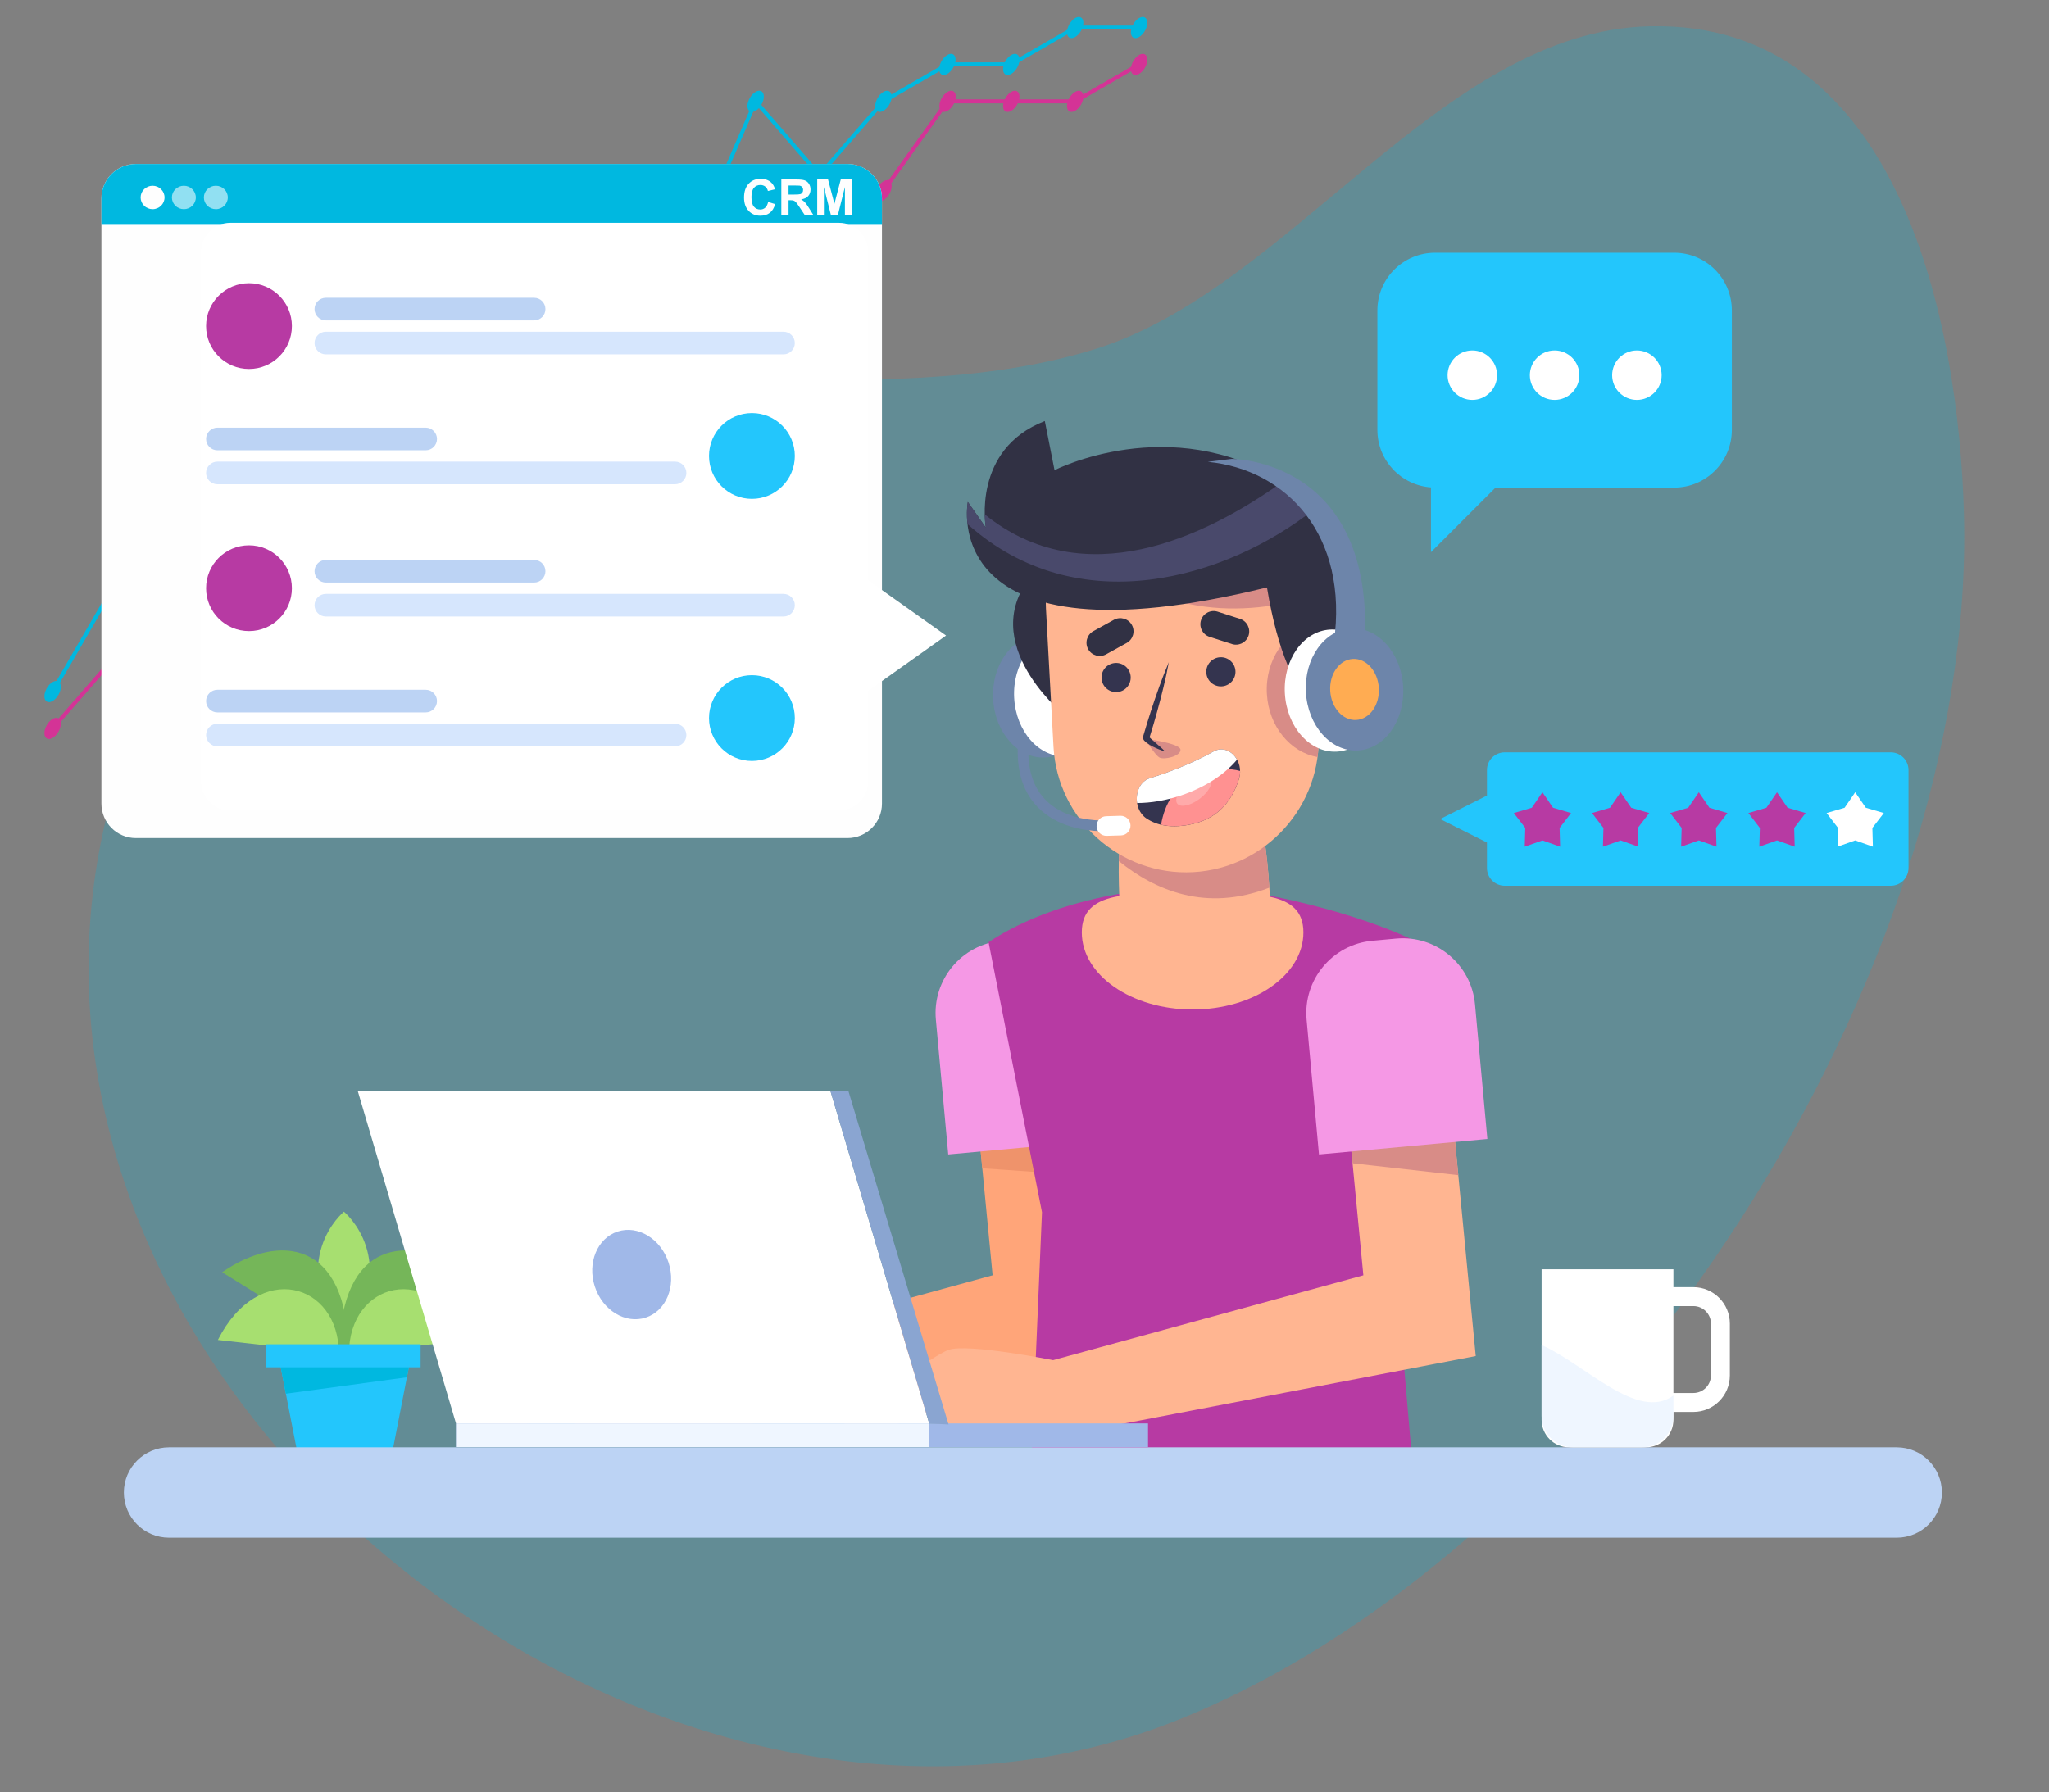
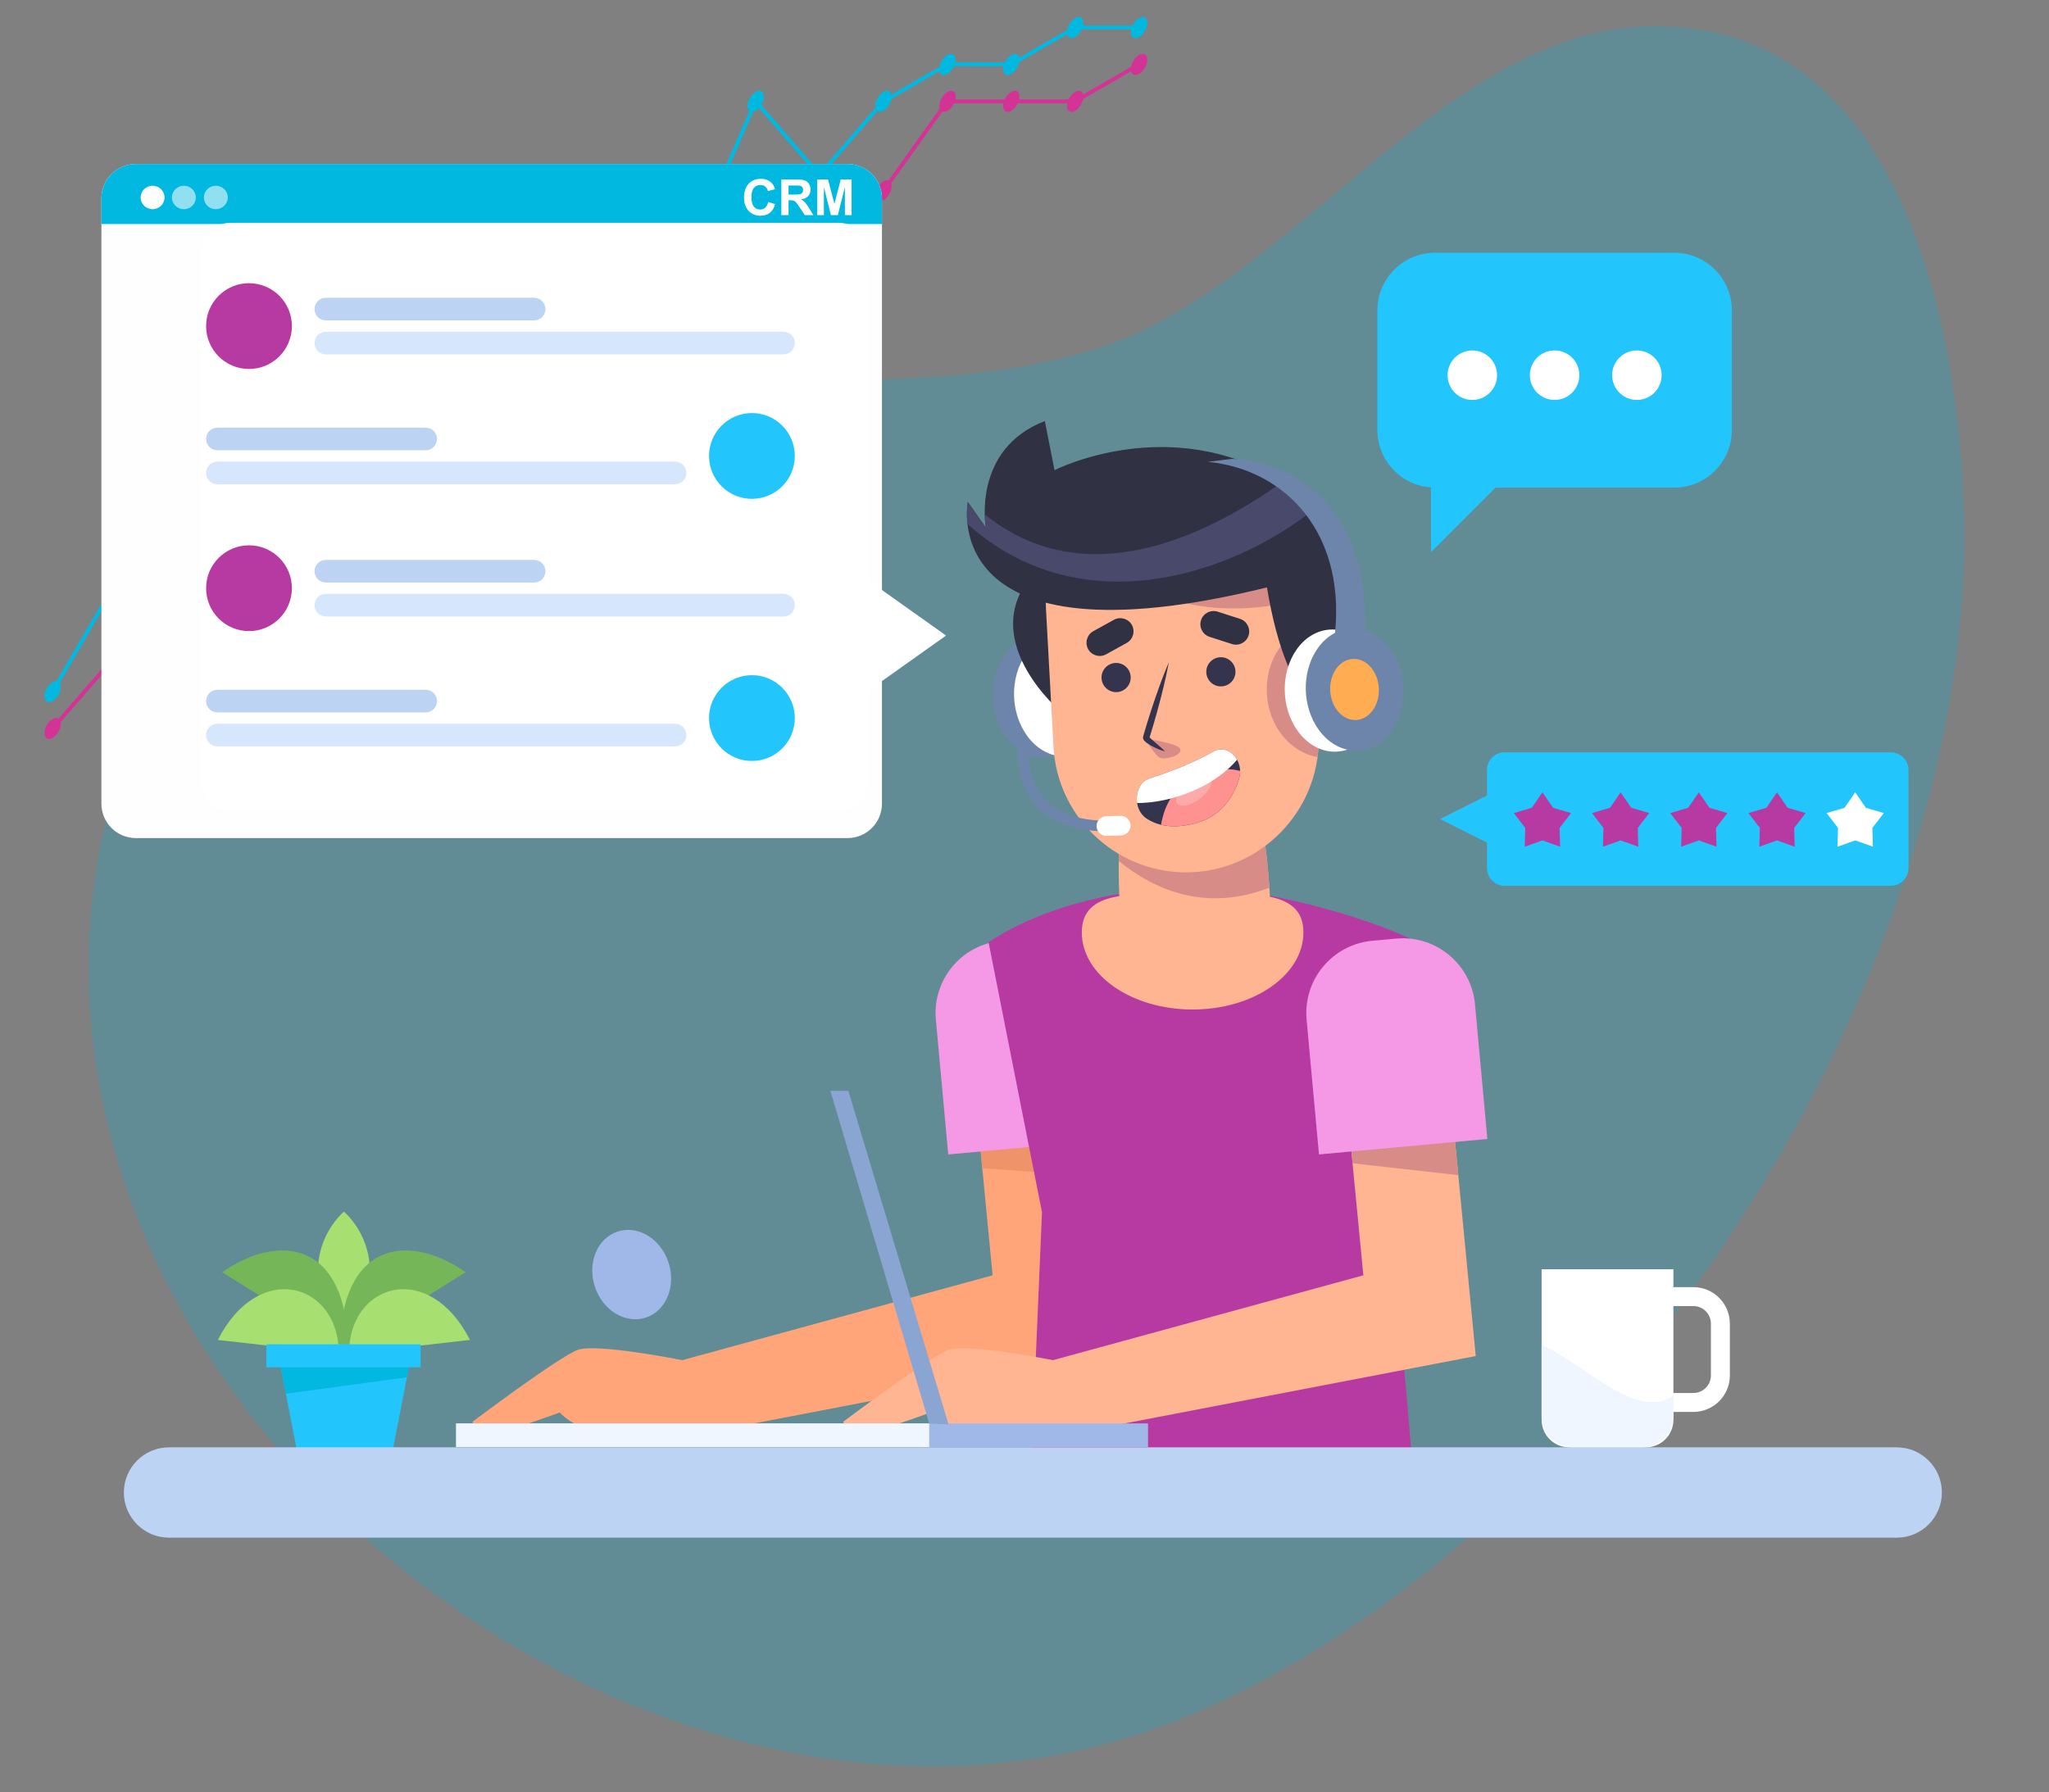
<svg xmlns="http://www.w3.org/2000/svg" xml:space="preserve" width="135.467mm" height="118.533mm" version="1.1" style="shape-rendering:geometricPrecision; text-rendering:geometricPrecision; image-rendering:optimizeQuality; fill-rule:evenodd; clip-rule:evenodd" viewBox="0 0 13546.66 11853.32">
  <rect x="0" y="0" width="13546.66" height="11853.32" fill="#808080" stroke="none" />
  <defs>
    <style type="text/css">
   
    .str0 {stroke:#6D85AA;stroke-width:70.56;stroke-miterlimit:10}
    .fil27 {fill:none;fill-rule:nonzero}
    .fil4 {fill:#00B8E0}
    .fil3 {fill:#FEFEFE}
    .fil6 {fill:#FEFEFE;fill-rule:nonzero}
    .fil1 {fill:#00B8E0;fill-rule:nonzero}
    .fil8 {fill:#00B8E0;fill-rule:nonzero}
    .fil7 {fill:#23C6FC;fill-rule:nonzero}
    .fil21 {fill:#313144;fill-rule:nonzero}
    .fil22 {fill:#34344F;fill-rule:nonzero}
    .fil25 {fill:#49496B;fill-rule:nonzero}
    .fil20 {fill:#6D85AA;fill-rule:nonzero}
    .fil10 {fill:#75B659;fill-rule:nonzero}
    .fil30 {fill:#8AA5D1;fill-rule:nonzero}
    .fil28 {fill:#A0B8E8;fill-rule:nonzero}
    .fil9 {fill:#A7DF70;fill-rule:nonzero}
    .fil12 {fill:#B73AA3;fill-rule:nonzero}
    .fil14 {fill:#BCD3F4;fill-rule:nonzero}
    .fil0 {fill:#D43396;fill-rule:nonzero}
    .fil13 {fill:#D6E6FD;fill-rule:nonzero}
    .fil19 {fill:#D88C87;fill-rule:nonzero}
    .fil16 {fill:#EF936B;fill-rule:nonzero}
    .fil29 {fill:#EFF6FF;fill-rule:nonzero}
    .fil17 {fill:#F598E5;fill-rule:nonzero}
    .fil23 {fill:#FF9191;fill-rule:nonzero}
    .fil15 {fill:#FFA579;fill-rule:nonzero}
    .fil24 {fill:#FFAAAA;fill-rule:nonzero}
    .fil26 {fill:#FFAC52;fill-rule:nonzero}
    .fil18 {fill:#FFB591;fill-rule:nonzero}
    .fil11 {fill:white;fill-rule:nonzero}
    .fil2 {fill:#00B8E0;fill-opacity:0.231}
    .fil5 {fill:#FEFEFE;fill-opacity:0.569}
   
  </style>
  </defs>
  <g id="Layer_x0020_1">
    <g id="_1375009729632">
      <path class="fil0" d="M347.83 4754.42c29.98,-17.31 54.28,-3.28 54.28,31.35 0,34.62 -24.3,76.72 -54.28,94 -29.99,17.32 -54.29,3.31 -54.29,-31.34 0,-34.6 24.3,-76.72 54.29,-94.01z" />
      <path class="fil0" d="M770.35 4266.51c30.01,-17.32 54.31,-3.29 54.31,31.34 0,34.63 -24.3,76.75 -54.31,94.03 -29.96,17.32 -54.29,3.29 -54.29,-31.34 0,-34.63 24.33,-76.72 54.29,-94.03z" />
      <path class="fil0" d="M1192.87 4022.56c29.99,-17.31 54.32,-3.28 54.32,31.35 0,34.62 -24.33,76.72 -54.32,94.03 -29.95,17.31 -54.28,3.28 -54.28,-31.34 0,-34.63 24.33,-76.73 54.28,-94.04z" />
      <path class="fil0" d="M1615.42 3885.75c29.99,-17.31 54.29,-3.28 54.29,31.34 0,34.63 -24.3,76.73 -54.29,94.04 -29.98,17.31 -54.28,3.28 -54.28,-31.35 0,-34.62 24.3,-76.72 54.28,-94.03z" />
      <path class="fil0" d="M2038.45 3446.44c29.99,-17.31 54.29,-3.28 54.29,31.35 0,34.62 -24.3,76.72 -54.29,94.03 -29.98,17.29 -54.31,3.28 -54.31,-31.34 0,-34.63 24.33,-76.73 54.31,-94.04z" />
      <path class="fil0" d="M2460.5 3290.7c29.98,-17.31 54.29,-3.28 54.29,31.35 0,34.62 -24.31,76.72 -54.29,94.03 -29.98,17.31 -54.29,3.28 -54.29,-31.34 0,-34.63 24.31,-76.73 54.29,-94.04z" />
      <path class="fil0" d="M2882.97 2802.76c29.99,-17.31 54.29,-3.28 54.29,31.35 0,34.62 -24.3,76.72 -54.29,94.03 -29.98,17.31 -54.28,3.28 -54.28,-31.35 0,-34.62 24.3,-76.72 54.28,-94.03z" />
      <path class="fil0" d="M3305.55 2680.84c29.98,-17.31 54.29,-3.31 54.29,31.34 0,34.6 -24.31,76.73 -54.29,94.01 -29.98,17.32 -54.29,3.28 -54.29,-31.32 0,-34.65 24.31,-76.74 54.29,-94.03z" />
      <path class="fil0" d="M3728.07 1339.09c29.99,-17.31 54.32,-3.28 54.32,31.35 0,34.62 -24.33,76.72 -54.32,94.03 -29.95,17.31 -54.28,3.28 -54.28,-31.34 0,-34.63 24.33,-76.73 54.28,-94.04z" />
      <path class="fil0" d="M4150.6 2070.95c29.98,-17.31 54.28,-3.28 54.28,31.32 0,34.65 -24.3,76.75 -54.28,94.06 -29.98,17.31 -54.29,3.28 -54.29,-31.37 0,-34.6 24.31,-76.7 54.29,-94.01z" />
      <path class="fil0" d="M4573.12 2070.95c29.99,-17.31 54.29,-3.28 54.29,31.32 0,34.65 -24.3,76.75 -54.29,94.06 -29.98,17.31 -54.28,3.28 -54.28,-31.37 0,-34.6 24.3,-76.7 54.28,-94.01z" />
      <path class="fil0" d="M4995.67 2070.95c29.99,-17.31 54.26,-3.28 54.26,31.35 0,34.62 -24.27,76.74 -54.26,94.06 -30,17.28 -54.28,3.25 -54.28,-31.35 0,-34.65 24.28,-76.72 54.28,-94.06z" />
      <path class="fil0" d="M5418.17 1339.12c30.01,-17.32 54.29,-3.28 54.29,31.34 0,34.63 -24.28,76.72 -54.29,94.04 -29.98,17.28 -54.28,3.28 -54.28,-31.35 0,-34.62 24.3,-76.72 54.28,-94.03z" />
      <path class="fil0" d="M5840.72 1198.9c29.99,-17.32 54.29,-3.28 54.29,31.34 0,34.63 -24.3,76.72 -54.29,94.04 -29.98,17.31 -54.31,3.28 -54.31,-31.35 0,-34.62 24.33,-76.72 54.31,-94.03z" />
      <path class="fil0" d="M6264.74 607.26c29.98,-17.34 54.28,-3.28 54.28,31.34 0,34.6 -24.3,76.72 -54.28,94.04 -29.98,17.28 -54.29,3.25 -54.29,-31.35 0,-34.62 24.28,-76.72 54.29,-94.03z" />
      <path class="fil0" d="M6685.8 607.26c29.98,-17.34 54.28,-3.28 54.28,31.34 0,34.6 -24.3,76.72 -54.28,94.04 -29.98,17.28 -54.29,3.25 -54.29,-31.35 0,-34.62 24.31,-76.72 54.29,-94.03z" />
      <path class="fil0" d="M7108.35 607.26c29.96,-17.34 54.28,-3.28 54.28,31.34 0,34.6 -24.32,76.72 -54.28,94.04 -29.98,17.28 -54.31,3.25 -54.31,-31.35 0,-34.62 24.33,-76.72 54.31,-94.03z" />
      <path class="fil0" d="M7530.87 363.31c29.99,-17.31 54.29,-3.28 54.29,31.35 0,34.62 -24.3,76.72 -54.29,94.03 -29.98,17.31 -54.28,3.26 -54.28,-31.34 0,-34.63 24.3,-76.73 54.28,-94.04z" />
      <path class="fil0" d="M346.74 4830.74c-3.05,0 -6.11,-1.09 -8.56,-3.21 -5.42,-4.72 -5.98,-12.92 -1.26,-18.34l426.67 -490.29c0.88,-1.06 2.02,-2.02 3.28,-2.75l419.49 -242.13 421.92 -136.94 420.26 -436.98c1.36,-1.42 3.02,-2.5 4.87,-3.16l419.42 -154.58 420.4 -485.41c1.69,-1.92 3.81,-3.31 6.26,-4.02l415.74 -119.98 420.48 -1335.06c1.51,-4.89 5.83,-8.45 10.95,-9.01 4.72,-0.55 10.12,1.92 12.7,6.44l418.73 725.32 416.07 -0.6 414.02 0.6 418.76 -725.35c1.62,-2.77 4.17,-4.84 7.15,-5.85l418.53 -138.86 420.08 -588.21c2.45,-3.4 6.36,-5.45 10.57,-5.45l841.57 0.05 419.6 -242.22c6.03,-3.64 14.06,-1.52 17.77,4.74 3.53,6.21 1.41,14.16 -4.77,17.77l-422.6 243.97c-1.97,1.13 -4.22,1.74 -6.49,1.74l-838.36 -0.03 -418.67 586.22c-1.59,2.22 -3.86,3.91 -6.46,4.77l-417.85 138.65 -420.05 727.57c-2.33,4.01 -6.67,6.49 -11.26,6.49l-421.54 -0.58 -423.59 0.58c-4.64,0 -8.93,-2.48 -11.28,-6.49l-407.71 -706.24 -413.64 1313.5c-1.31,4.17 -4.62,7.37 -8.78,8.59l-418.77 120.86 -420.07 485.06c-1.49,1.67 -3.31,2.95 -5.35,3.69l-419.73 154.68 -420.45 437.16c-1.54,1.56 -3.36,2.7 -5.4,3.35l-422.53 136.84 -415.1 239.96 -425.23 488.67c-2.6,2.93 -6.21,4.47 -9.79,4.47z" />
      <path class="fil1" d="M347.83 4510.45c29.98,-17.31 54.28,-3.28 54.28,31.35 0,34.62 -24.3,76.72 -54.28,94.03 -29.99,17.31 -54.29,3.28 -54.29,-31.35 0,-34.62 24.3,-76.72 54.29,-94.03z" />
      <path class="fil1" d="M770.35 3778.59c29.98,-17.31 54.29,-3.26 54.29,31.35 0,34.62 -24.31,76.72 -54.29,94.06 -29.98,17.31 -54.29,3.25 -54.29,-31.38 0,-34.6 24.31,-76.69 54.29,-94.03z" />
-       <path class="fil1" d="M1192.9 3687.26c29.98,-17.29 54.29,-3.26 54.29,31.37 0,34.62 -24.31,76.72 -54.29,94.03 -29.98,17.31 -54.29,3.26 -54.29,-31.34 0,-34.63 24.31,-76.73 54.29,-94.06z" />
      <path class="fil1" d="M1615.42 2802.76c29.96,-17.31 54.29,-3.28 54.29,31.35 0,34.62 -24.3,76.72 -54.29,94.03 -30,17.31 -54.31,3.28 -54.31,-31.35 0,-34.62 24.31,-76.72 54.31,-94.03z" />
      <path class="fil1" d="M2038.45 3046.76c29.99,-17.32 54.29,-3.29 54.29,31.34 0,34.63 -24.3,76.72 -54.29,94.04 -29.98,17.31 -54.31,3.28 -54.31,-31.35 0,-34.63 24.33,-76.72 54.31,-94.03z" />
      <path class="fil1" d="M2460.58 2924.78c29.98,-17.31 54.28,-3.28 54.28,31.35 0.03,34.62 -24.3,76.72 -54.28,94.03 -29.99,17.32 -54.29,3.28 -54.29,-31.34 0,-34.63 24.3,-76.72 54.29,-94.04z" />
      <path class="fil1" d="M2882.97 2558.84c29.99,-17.31 54.29,-3.25 54.29,31.37 0,34.6 -24.3,76.7 -54.29,94.04 -29.98,17.28 -54.28,3.25 -54.28,-31.35 0,-34.65 24.3,-76.75 54.28,-94.06z" />
      <path class="fil1" d="M3305.52 2070.95c29.99,-17.31 54.32,-3.28 54.32,31.32 0,34.65 -24.33,76.75 -54.32,94.06 -29.95,17.31 -54.28,3.28 -54.28,-31.37 0,-34.6 24.3,-76.7 54.28,-94.01z" />
      <path class="fil1" d="M3728.07 1948.98c29.99,-17.31 54.32,-3.28 54.32,31.34 0,34.63 -24.33,76.73 -54.32,94.04 -29.95,17.31 -54.28,3.28 -54.28,-31.35 0,-34.62 24.33,-76.72 54.28,-94.03z" />
      <path class="fil1" d="M4150.57 1583.04c29.99,-17.29 54.29,-3.26 54.29,31.34 0,34.63 -24.3,76.72 -54.29,94.04 -29.98,17.31 -54.28,3.3 -54.28,-31.35 0,-34.6 24.3,-76.72 54.28,-94.03z" />
      <path class="fil1" d="M4573.12 1583.06c29.96,-17.31 54.26,-3.28 54.26,31.35 0,34.62 -24.27,76.72 -54.26,94.03 -30,17.31 -54.31,3.28 -54.31,-31.34 0,-34.63 24.31,-76.73 54.31,-94.04z" />
      <path class="fil1" d="M4995.67 607.26c29.99,-17.32 54.26,-3.28 54.26,31.34 0,34.63 -24.27,76.72 -54.26,94.04 -30,17.31 -54.28,3.28 -54.28,-31.35 0,-34.62 24.28,-76.72 54.28,-94.03z" />
      <path class="fil1" d="M5418.17 1091.69c30.01,-17.31 54.31,-3.28 54.31,31.34 0,34.63 -24.3,76.73 -54.28,94.04 -29.98,17.31 -54.31,3.28 -54.31,-31.35 0,-34.62 24.33,-76.72 54.28,-94.03z" />
      <path class="fil1" d="M5840.72 607.26c29.99,-17.32 54.29,-3.28 54.29,31.34 0,34.63 -24.3,76.72 -54.29,94.04 -29.98,17.31 -54.28,3.28 -54.28,-31.35 0,-34.62 24.3,-76.72 54.28,-94.03z" />
      <path class="fil1" d="M6263.25 363.31c29.98,-17.31 54.28,-3.28 54.28,31.35 0,34.62 -24.3,76.72 -54.28,94.03 -29.98,17.31 -54.29,3.26 -54.29,-31.34 0,-34.63 24.31,-76.73 54.29,-94.04z" />
      <path class="fil1" d="M6685.77 363.29c29.99,-17.32 54.31,-3.28 54.31,31.34 0,34.63 -24.32,76.72 -54.31,94.04 -29.98,17.31 -54.28,3.28 -54.28,-31.35 0,-34.62 24.3,-76.72 54.28,-94.03z" />
      <path class="fil1" d="M7108.35 119.34c29.96,-17.31 54.28,-3.28 54.28,31.35 0,34.62 -24.32,76.72 -54.28,94.03 -29.98,17.31 -54.31,3.28 -54.31,-31.34 0,-34.63 24.33,-76.73 54.31,-94.04z" />
      <path class="fil1" d="M7530.87 119.34c29.99,-17.31 54.29,-3.28 54.29,31.35 0,34.62 -24.3,76.72 -54.29,94.03 -29.98,17.31 -54.28,3.28 -54.28,-31.34 0,-34.63 24.3,-76.73 54.28,-94.04z" />
      <path class="fil1" d="M347.83 4586.16c-2.23,0 -4.47,-0.55 -6.49,-1.76 -6.23,-3.61 -8.33,-11.54 -4.72,-17.75l425.53 -733.6c1.81,-3.2 4.92,-5.45 8.53,-6.21l413.24 -88.25 419.72 -878.72c1.59,-3.25 4.44,-5.73 7.87,-6.79 3.56,-1.11 7.27,-0.6 10.38,1.16l418.28 241.45 413.97 -119.93 419.8 -363.72 421.77 -486.9c1.61,-1.9 3.76,-3.29 6.18,-3.99l419.85 -121.19 420.33 -364.05c2.4,-2.05 5.4,-3.18 8.55,-3.18l414 0 419.12 -967.93c1.76,-4.14 5.55,-7.02 9.97,-7.72 4.36,-0.71 8.83,0.98 11.83,4.36l412.66 476.53 412.71 -476.53c0.96,-1.11 2.07,-2.04 3.33,-2.75l424.01 -244.83c1.97,-1.13 4.22,-1.74 6.51,-1.74l419.02 0 418.08 -241.34c1.97,-1.14 4.19,-1.75 6.49,-1.75l422.57 0c7.17,0 13.03,5.81 13.03,13 0,7.19 -5.86,13 -13.03,13l-419.06 0 -418.06 241.34c-1.99,1.14 -4.22,1.77 -6.51,1.77l-419.04 0 -419.12 241.95 -421.06 486.25c-4.97,5.7 -14.72,5.7 -19.71,0l-408.98 -472.27 -414.29 956.83c-2.1,4.77 -6.77,7.85 -11.94,7.85l-417.71 0 -418.84 362.74c-1.41,1.23 -3.07,2.14 -4.92,2.67l-418.86 120.91 -420.53 485.32 -423.26 366.9c-1.41,1.21 -3.08,2.15 -4.92,2.68l-422.07 122.25c-3.41,0.9 -7.12,0.5 -10.1,-1.24l-410.86 -237.21 -416.44 871.8c-1.75,3.64 -5.08,6.29 -9.04,7.12l-413.89 88.38 -422.63 728.58c-2.4,4.19 -6.79,6.51 -11.25,6.51z" />
    </g>
    <path id="Path_52869" class="fil2" d="M7233.37 2310.86c1295,-396.52 2290.3,-2106.91 3675.65,-2137.41 1656.91,-36.51 2041.13,1981.22 2075.33,3221.59 83.37,3030.85 -2323.71,6798.05 -5159.73,7964.03 -3096.53,1272.98 -7055.52,-1428.16 -7233.21,-4734.24 -81.35,-1514.07 657.38,-3045.21 2057.82,-3727.38 1429.75,-696.64 3089.79,-128.95 4584.14,-586.59z" data-name="Path 52869" />
    <path class="fil3" d="M5830.91 5314.62c0,125.84 -101.97,227.79 -227.82,227.79l-4704.81 0c-125.85,0 -227.81,-101.95 -227.81,-227.79l0 -4002.34c0,-125.83 101.96,-227.84 227.81,-227.84l4704.81 -0.01c125.86,0 227.82,102.02 227.82,227.85l0 4002.34z" />
    <path class="fil4" d="M670.47 1481.32l0 -169.04c0,-125.83 101.95,-227.84 227.81,-227.84l4704.82 -0.01c125.84,0 227.8,102.02 227.8,227.85l0 169.04 -5160.43 0z" />
    <path class="fil3" d="M1008.74 1228.36c43.68,0 79.08,34.72 79.08,77.55 0,42.83 -35.4,77.56 -79.08,77.56 -43.67,0 -79.07,-34.73 -79.07,-77.56 0,-42.83 35.4,-77.55 79.07,-77.55z" />
    <path class="fil5" d="M1215.56 1228.36c43.67,0 79.08,34.72 79.08,77.55 0,42.83 -35.41,77.56 -79.08,77.56 -43.67,0 -79.08,-34.73 -79.08,-77.56 0,-42.83 35.41,-77.55 79.08,-77.55z" />
    <path class="fil5" d="M1426.95 1228.36c43.67,0 79.07,34.72 79.07,77.55 0,42.83 -35.4,77.56 -79.07,77.56 -43.68,0 -79.08,-34.73 -79.08,-77.56 0,-42.83 35.4,-77.55 79.08,-77.55z" />
    <path class="fil6" d="M5078.55 1335.75l46.12 14.17c-7.09,25.97 -18.89,45.25 -35.36,57.88 -16.48,12.57 -37.34,18.89 -62.66,18.89 -31.35,0 -57.11,-10.71 -77.32,-32.13 -20.14,-21.42 -30.25,-50.68 -30.25,-87.86 0,-39.26 10.16,-69.79 30.42,-91.54 20.26,-21.75 46.95,-32.61 80.01,-32.61 28.88,0 52.33,8.56 70.34,25.64 10.76,10.1 18.78,24.6 24.16,43.54l-47.11 11.21c-2.8,-12.19 -8.63,-21.86 -17.47,-28.94 -8.89,-7.09 -19.66,-10.6 -32.29,-10.6 -17.51,0 -31.73,6.26 -42.6,18.83 -10.93,12.52 -16.37,32.84 -16.37,60.96 0,29.76 5.38,51.01 16.09,63.64 10.76,12.68 24.71,19 41.9,19 12.68,0 23.61,-4.01 32.72,-12.08 9.12,-8.07 15.71,-20.7 19.67,-38zm87.03 86.98l0 -235.9 100.33 0c25.2,0 43.54,2.14 54.96,6.37 11.48,4.23 20.59,11.75 27.46,22.57 6.86,10.87 10.32,23.23 10.32,37.17 0,17.74 -5.16,32.35 -15.54,43.88 -10.38,11.53 -25.86,18.78 -46.51,21.8 10.27,5.98 18.72,12.57 25.37,19.76 6.7,7.2 15.71,19.99 27.02,38.33l28.77 46.02 -56.94 0 -34.16 -51.51c-12.24,-18.28 -20.65,-29.82 -25.2,-34.59 -4.51,-4.72 -9.28,-8.02 -14.34,-9.78 -5.1,-1.75 -13.12,-2.63 -24.1,-2.63l-9.67 0 0 98.51 -47.77 0zm47.77 -136.07l35.26 0c22.84,0 37.06,-0.99 42.78,-2.91 5.65,-1.92 10.15,-5.27 13.34,-10 3.24,-4.72 4.83,-10.65 4.83,-17.73 0,-7.96 -2.14,-14.34 -6.37,-19.28 -4.23,-4.88 -10.21,-7.96 -17.9,-9.22 -3.9,-0.55 -15.49,-0.82 -34.76,-0.82l-37.18 0 0 59.96zm189.51 136.07l0 -235.9 71.55 0 42.28 160.89 41.79 -160.89 71.71 0 0 235.9 -44.15 0 -0.16 -185.71 -46.51 185.71 -45.91 0 -46.29 -185.71 -0.16 185.71 -44.15 0z" />
    <polygon class="fil7" points="2598.33,9579.88 1960.71,9579.88 1831.46,8916.62 2727.58,8916.62 " />
    <polygon class="fil8" points="1889.94,9216.71 2690.25,9108.14 2727.57,8916.62 1831.46,8916.62 " />
    <path class="fil9" d="M2273.77 8866.68c384.09,-532.57 4.92,-849.66 0,-853.73l0 -0.1c0,0 -0.04,0.05 -0.05,0.05 -0.02,0 -0.06,-0.05 -0.06,-0.05l0 0.1c-4.91,4.07 -384.1,321.14 0,853.73l0 0.16c0.02,-0.03 0.04,-0.06 0.06,-0.08 0.02,0.02 0.03,0.05 0.05,0.08l0 -0.16z" />
    <g id="_1375009724512">
      <path class="fil10" d="M2245.2 8932.58c4.76,-728.69 457.22,-781.08 833.47,-519.13l-833.47 519.13z" />
      <path class="fil9" d="M2307.11 8951.63c0,-466.74 528.66,-623.91 800.14,-90.49l-800.14 90.49z" />
    </g>
    <g id="_1375009723904">
      <path class="fil10" d="M2302.35 8932.58c-4.76,-728.69 -457.22,-781.08 -833.47,-519.13l833.47 519.13z" />
      <path class="fil9" d="M2240.44 8951.63c0,-466.74 -528.66,-623.91 -800.14,-90.49l800.14 90.49z" />
    </g>
    <polygon class="fil7" points="2780.71,9042.04 1761.1,9042.04 1761.1,8889.82 2780.71,8889.82 " />
    <path class="fil11" d="M6254.76 4202.95l-514.94 -365.64 0 -2170.79c0,-106.52 -86.34,-192.88 -192.86,-192.88l-4024.81 0c-106.52,0 -192.87,86.36 -192.87,192.88l0 3500.77c0,106.52 86.35,192.87 192.87,192.87l4024.81 0c106.52,0 192.86,-86.35 192.86,-192.87l0 -598.72 514.94 -365.62z" />
    <path class="fil12" d="M1929.8 2156.44c0,156.66 -127,283.65 -283.66,283.65 -156.65,0 -283.64,-126.99 -283.64,-283.65 0,-156.66 126.99,-283.65 283.64,-283.65 156.66,0 283.66,126.99 283.66,283.65z" />
    <path class="fil13" d="M5179.97 2193.87l-3025.62 0c-41.34,0 -74.85,33.52 -74.85,74.85 0,41.34 33.51,74.85 74.85,74.85l3025.62 0c41.34,0 74.85,-33.51 74.85,-74.85 0,-41.33 -33.51,-74.85 -74.85,-74.85z" />
    <path class="fil14" d="M2154.35 2119.01l1376.9 0c41.34,0 74.85,-33.5 74.85,-74.84 0,-41.35 -33.51,-74.86 -74.85,-74.86l-1376.9 0c-41.34,0 -74.85,33.51 -74.85,74.86 0,41.34 33.51,74.84 74.85,74.84z" />
    <path class="fil7" d="M4687.52 3015.27c0,156.66 126.99,283.65 283.65,283.65 156.66,0 283.65,-126.99 283.65,-283.65 0,-156.65 -126.99,-283.65 -283.65,-283.65 -156.66,0 -283.65,127 -283.65,283.65z" />
    <path class="fil13" d="M4462.96 3052.7l-3025.62 0c-41.33,0 -74.84,33.51 -74.84,74.85 0,41.34 33.51,74.86 74.84,74.86l3025.62 0c41.34,0 74.86,-33.52 74.86,-74.86 0,-41.34 -33.52,-74.85 -74.86,-74.85z" />
    <path class="fil14" d="M1437.34 2977.85l1376.9 0c41.34,0 74.85,-33.51 74.85,-74.86 0,-41.33 -33.51,-74.85 -74.85,-74.85l-1376.9 0c-41.33,0 -74.84,33.52 -74.84,74.85 0,41.35 33.51,74.86 74.84,74.86z" />
    <path class="fil12" d="M1929.8 3889.86c0,156.66 -127,283.66 -283.66,283.66 -156.65,0 -283.64,-127 -283.64,-283.66 0,-156.66 126.99,-283.65 283.64,-283.65 156.66,0 283.66,126.99 283.66,283.65z" />
    <path class="fil13" d="M5179.97 3927.29l-3025.62 0c-41.34,0 -74.85,33.52 -74.85,74.86 0,41.34 33.51,74.84 74.85,74.84l3025.62 0c41.34,0 74.85,-33.5 74.85,-74.84 0,-41.34 -33.51,-74.86 -74.85,-74.86z" />
    <path class="fil14" d="M2154.35 3852.44l1376.9 0c41.34,0 74.85,-33.51 74.85,-74.85 0,-41.34 -33.51,-74.85 -74.85,-74.85l-1376.9 0c-41.34,0 -74.85,33.51 -74.85,74.85 0,41.34 33.51,74.85 74.85,74.85z" />
    <path class="fil7" d="M4687.52 4748.7c0,156.65 126.99,283.65 283.65,283.65 156.66,0 283.65,-127 283.65,-283.65 0,-156.66 -126.99,-283.65 -283.65,-283.65 -156.66,0 -283.65,126.99 -283.65,283.65z" />
    <path class="fil13" d="M4462.96 4786.12l-3025.62 0c-41.33,0 -74.84,33.52 -74.84,74.86 0,41.34 33.51,74.85 74.84,74.85l3025.62 0c41.34,0 74.86,-33.51 74.86,-74.85 0,-41.34 -33.52,-74.86 -74.86,-74.86z" />
    <path class="fil14" d="M1437.34 4711.28l1376.9 0c41.34,0 74.85,-33.52 74.85,-74.86 0,-41.34 -33.51,-74.85 -74.85,-74.85l-1376.9 0c-41.33,0 -74.84,33.51 -74.84,74.85 0,41.34 33.51,74.86 74.84,74.86z" />
    <path class="fil15" d="M7275.42 8655.98l-181.29 -1880.83c-18.23,-189.2 -186.39,-327.79 -375.58,-309.56 -189.2,18.24 -327.79,186.4 -309.55,375.6l153.49 1592.57 -2135.72 584.06c-122.92,33.98 -201.96,157.55 -177.5,284.97 25.73,134.03 155.25,221.83 289.28,196.1l2472.19 -474.65 294.72 -56.59 -30.04 -311.67z" />
    <path class="fil16" d="M7094.13 6775.15c-1.1,-11.41 -2.8,-22.6 -4.96,-33.61l-681.16 53.19c-0.58,15.32 -0.53,30.77 0.99,46.46l85.26 884.6 696.21 48.86 -96.34 -999.5z" />
    <path class="fil17" d="M7382.36 7532.19l-1113.24 102.22 -81.81 -891.08c-24.23,-263.94 170.08,-497.54 434.01,-521.79l157.44 -14.46c263.94,-24.24 497.55,170.08 521.78,434.02l81.82 891.09z" />
    <path class="fil15" d="M4478.72 9503.5c-226.94,13.8 -620.78,9.77 -777.85,-163 0,0 -345.86,129.88 -442.03,135.75 -96.16,5.88 -135.82,-73.43 -135.82,-73.43 0,0 572.19,-430.56 696.82,-475.88 124.63,-45.32 691.15,67.99 691.15,67.99l92.39 334.91c23.29,84.4 -37.27,168.35 -124.66,173.66z" />
    <path class="fil12" d="M7999.69 5861.87c-648.45,0 -1148.57,158.91 -1463.95,369.17l353.19 1785.65 -73.01 1711.66c0,0 1258.99,296.16 2526.15,0l-146.32 -1712 126.56 -1809.33c0,0 -511.35,-250.4 -1322.62,-345.15z" />
    <path class="fil18" d="M8617.29 6166.23c0,281.53 -327.97,509.75 -732.53,509.75 -404.57,0 -732.54,-228.22 -732.54,-509.75 0,-281.53 327.97,-257.21 732.54,-257.21 404.56,0 732.53,-24.32 732.53,257.21z" />
    <path class="fil18" d="M9726.55 8655.98l-181.28 -1880.83c-18.24,-189.2 -186.4,-327.79 -375.59,-309.56 -189.2,18.24 -327.8,186.4 -309.56,375.6l153.5 1592.57 -2135.72 584.06c-122.92,33.98 -201.97,157.55 -177.5,284.97 25.73,134.03 155.25,221.83 289.28,196.1l2472.2 -474.65 294.71 -56.59 -30.04 -311.67z" />
    <polygon class="fil19" points="9569.53,7026.86 8882.56,7073.99 8942.21,7692.88 9641.29,7771.37 " />
    <path class="fil17" d="M9833.49 7532.19l-1113.24 102.22 -81.81 -891.08c-24.24,-263.94 170.08,-497.54 434.01,-521.79l157.45 -14.46c263.94,-24.24 497.54,170.08 521.78,434l81.81 891.11z" />
    <path class="fil18" d="M6929.84 9503.5c-226.93,13.8 -620.77,9.77 -777.84,-163 0,0 -345.86,129.88 -442.02,135.75 -96.17,5.88 -135.83,-73.43 -135.83,-73.43 0,0 572.19,-430.56 696.83,-475.88 124.62,-45.32 691.13,67.99 691.13,67.99l92.4 334.91c23.29,84.4 -37.28,168.35 -124.67,173.66z" />
    <g id="_1375009713824">
      <g>
        <path class="fil20" d="M6565.91 4623.26c12.16,222.92 165.97,395.76 343.54,386.08 177.58,-9.7 311.67,-198.26 299.5,-421.17 -12.16,-222.92 -165.97,-395.77 -343.55,-386.08 -177.57,9.69 -311.66,198.25 -299.49,421.17z" />
      </g>
      <path class="fil11" d="M6705.01 4615.67c12.16,222.91 165.97,395.76 343.54,386.07 177.58,-9.69 311.67,-198.24 299.51,-421.16 -12.17,-222.92 -165.98,-395.77 -343.56,-386.08 -177.57,9.69 -311.66,198.26 -299.49,421.17z" />
    </g>
    <path class="fil21" d="M6872.05 3750.97c-466.78,454.6 152.54,966.01 152.54,966.01l-29.15 -979.58 -123.39 13.57z" />
    <path class="fil18" d="M8398.52 5973.51c-62.17,-1139.35 -252.33,-535.09 -526.76,-520.11 -274.43,14.97 -525.2,-491.54 -467.03,574.34 21.79,399.29 242.38,352.67 516.8,337.7 274.43,-14.98 498.78,7.36 476.99,-391.93z" />
    <path class="fil19" d="M7396.93 5694.34c13.53,-612.48 235.15,-227.86 474.83,-240.94 265.73,-14.5 452.43,-581.45 520.46,416.89 -417,161.95 -755.2,18.83 -995.29,-175.95z" />
    <path class="fil18" d="M7950.53 3340.58l-442.17 24.13c-345.03,18.83 -611.92,316.53 -593.09,661.56l49.84 913.24c26.28,481.8 442,854.49 923.8,828.2l0.01 0c481.8,-26.29 854.49,-442.01 828.19,-923.8l-46.82 -858.06c-20.48,-375.38 -344.37,-665.75 -719.76,-645.27z" />
    <path class="fil19" d="M8375.73 4587.64c11.77,215.83 155.4,388.24 334.91,418.65 7.03,-52.96 9.49,-107.2 6.47,-162.38l-38.87 -712.39c-183.01,43.08 -314.62,234.18 -302.51,456.12z" />
    <path class="fil19" d="M8667.15 3948.31c-39.23,-356.99 -353.85,-627.52 -716.62,-607.73l-442.17 24.13c-147.86,8.07 -281.28,67.46 -384.09,159.74 470.15,597.8 1129.76,541.5 1542.88,423.86z" />
    <path class="fil21" d="M8144.75 4259.11l-147.97 -47.68c-45.77,-14.76 -71.15,-64.28 -56.4,-110.05 14.75,-45.78 64.28,-71.16 110.05,-56.41l147.96 47.68c45.79,14.76 71.17,64.28 56.41,110.06 -14.75,45.77 -64.27,71.16 -110.05,56.4z" />
    <path class="fil21" d="M7449.01 4251.83l-136.05 75.22c-42.08,23.28 -95.56,7.88 -118.83,-34.21 -23.28,-42.09 -7.88,-95.57 34.21,-118.84l136.05 -75.22c42.09,-23.27 95.57,-7.88 118.84,34.21 23.27,42.09 7.88,95.57 -34.22,118.84z" />
    <path class="fil19" d="M7570.41 4885.18c0,0 230.87,29.37 234.24,72.17 3.35,42.81 -106.77,69.29 -138.38,52.59 -31.63,-16.7 -95.86,-124.76 -95.86,-124.76z" />
    <g id="_1375009709248">
      <path class="fil22" d="M7475.37 4475.32c2.9,53.21 -37.87,98.7 -91.08,101.6 -53.21,2.9 -98.69,-37.87 -101.6,-91.08 -2.9,-53.2 37.88,-98.69 91.08,-101.6 53.21,-2.9 98.7,37.88 101.6,91.08z" />
      <path class="fil22" d="M8168.1 4437.52c2.9,53.21 -37.88,98.69 -91.08,101.6 -53.21,2.9 -98.7,-37.87 -101.6,-91.08 -2.91,-53.2 37.87,-98.7 91.08,-101.6 53.2,-2.9 98.69,37.88 101.6,91.08z" />
      <g>
        <path class="fil22" d="M7727.77 4378.73c-10.07,55.93 -22.26,111 -35.48,165.7 -13.18,54.71 -27.36,109.05 -42.38,163.14 -15.08,54.09 -30.49,108.03 -47.45,161.69l-3.37 10.03c-0.31,0.46 -0.68,3.28 -0.18,-1.31 -0.27,-3.71 -0.59,-4.2 -0.97,-5.21 -0.68,-1.45 -0.77,-0.96 -0.3,-0.34 1.58,2.84 6.59,7.77 11.01,12.12 9.5,8.82 19.82,18.2 30.52,27.04 21.09,18.33 42.85,36.58 63.3,57.48 -28.35,-7.45 -54.77,-18.66 -80.61,-31.69 -12.71,-6.91 -25.55,-13.72 -37.93,-22.73 -6.37,-4.68 -12.26,-8.93 -19.34,-17.26 -1.71,-2.14 -3.72,-4.66 -5.74,-9.36 -0.97,-2.67 -2.02,-4.8 -2.1,-10.32 0.22,-6.38 0.64,-5.21 0.78,-6.45l2.74 -10.24c15.57,-54.43 32.7,-108.58 50.15,-162.58 17.52,-54 35.87,-107.76 55.23,-161.14 19.3,-53.4 39.66,-106.42 62.12,-158.57z" />
      </g>
    </g>
    <g id="_1375009708128">
      <path class="fil22" d="M7601.57 5146.94c115.42,-36.1 275.43,-94.58 422.21,-177.56 96.56,-54.58 205.08,62.31 167.55,182.21 -39.95,127.58 -124.78,254.17 -300.83,296.35 -144.29,34.57 -243.33,9.9 -310.95,-35.42 -95.7,-64.14 -80.86,-233.42 22.02,-265.58z" />
      <path class="fil23" d="M7890.5 5447.94c176.05,-42.18 260.88,-168.77 300.83,-296.35 5.62,-17.98 7.62,-35.8 7.22,-53.07 -67.6,-19.16 -153.78,-18.16 -263.31,23.34 -169.18,64.1 -236.41,200.15 -258.91,331.48 -0.05,0.26 -0.03,0.51 -0.08,0.76 57.1,13.73 127.34,14.66 214.25,-6.16z" />
      <path class="fil24" d="M7783.6 5314.93c22.01,27.5 88.74,12.61 149.03,-33.28 60.29,-45.89 91.32,-105.38 69.3,-132.88 -22.02,-27.5 -88.75,-12.6 -149.04,33.29 -60.29,45.88 -91.31,105.37 -69.29,132.87z" />
      <path class="fil11" d="M7601.57 5146.94c115.42,-36.1 275.43,-94.58 422.21,-177.56 59.31,-33.53 122.98,-2.25 154.7,54.56 -79.3,95.14 -209.06,181.87 -367.65,235.57 -101.69,34.44 -202.21,50.85 -293.13,51.03 -10.76,-68.58 19.02,-143.33 83.87,-163.6z" />
    </g>
    <path class="fil21" d="M8376.42 3884.47c-2197.36,540.76 -1977.72,-565.07 -1977.72,-565.07l118.95 169.77c0,0 -94.62,-517.12 390.02,-704.85l64.14 324.91c0,0 760.9,-389.08 1507.54,73.98 746.65,463.06 363.59,1568.8 363.59,1568.8 0,0 -321.43,14.52 -466.52,-867.54z" />
    <path class="fil25" d="M8693.22 3364.65c-57.54,-66.48 -127.24,-127.32 -211.51,-179.91 -524.07,374.88 -1317.08,745.4 -1971.32,216.87 1.1,53.55 7.26,87.56 7.26,87.56l-118.95 -169.77c0,0 -11.99,60.42 -2.32,146.1 730.18,654.41 1713.11,360.87 2296.84,-100.85z" />
    <g id="_1375009706176">
      <path class="fil18" d="M8556.87 4471.08c-17.67,165.81 57.96,312.26 168.92,327.1 110.98,14.85 215.25,-107.55 232.93,-273.35 17.68,-165.82 -57.94,-312.27 -168.92,-327.11 -110.96,-14.83 -215.25,107.55 -232.93,273.36z" />
      <path class="fil19" d="M8673.91 4481.27c-16.95,-2.27 -33.62,0.5 -49.44,7.16 0.22,-2.75 0.3,-5.46 0.6,-8.24 11.68,-109.53 80.57,-190.38 153.88,-180.58 73.3,9.8 123.27,106.55 111.59,216.09 -8.97,84.22 -51.81,151.29 -104.43,173.44 8.37,-106.1 -40.74,-198.32 -112.2,-207.87z" />
    </g>
    <g id="_1375009706400">
      <g>
        <path class="fil11" d="M9137.71 4549.44c12.16,222.92 -121.93,411.47 -299.51,421.17 -177.58,9.69 -331.38,-163.16 -343.55,-386.08 -12.17,-222.91 121.93,-411.48 299.5,-421.17 177.58,-9.68 331.39,163.17 343.56,386.08z" />
        <path class="fil20" d="M9276.8 4541.85c12.17,222.91 -121.92,411.48 -299.49,421.17 -177.58,9.69 -331.4,-163.16 -343.56,-386.07 -12.16,-222.92 121.93,-411.48 299.5,-421.17 177.58,-9.7 331.39,163.16 343.55,386.07z" />
      </g>
      <path class="fil26" d="M9116.04 4550.63c6.09,111.45 -60.96,205.73 -149.75,210.58 -88.79,4.84 -165.69,-81.58 -171.78,-193.04 -6.08,-111.46 60.97,-205.74 149.75,-210.59 88.79,-4.84 165.7,81.59 171.78,193.05z" />
    </g>
    <path class="fil20" d="M8818.18 4252.62c102.49,-716.11 -316.44,-1149.31 -832.89,-1198.32l157.87 -19.55c0,0 950.65,-3.53 878.46,1231.62l-203.44 -13.75z" />
    <path class="fil27 str0" d="M6763.92 4942.62c-17.85,565.04 560.11,518.13 560.11,518.13" />
    <path class="fil11" d="M7411.21 5524.73l-94.55 2.81c-35.82,1.07 -65.73,-27.11 -66.79,-62.93 -1.07,-35.83 27.1,-65.73 62.93,-66.8l94.55 -2.82c35.83,-1.06 65.73,27.12 66.8,62.94 1.06,35.83 -27.12,65.73 -62.94,66.8z" />
    <path class="fil7" d="M11068.33 1671.35l-1580.46 0c-210.69,0 -381.49,170.8 -381.49,381.49l0 790.23c0,201.49 156.32,366.09 354.24,380.12l0 428.28 426.91 -426.91 1180.8 0c210.7,0 381.5,-170.8 381.5,-381.49l0 -790.23c0,-210.69 -170.8,-381.49 -381.5,-381.49z" />
    <path class="fil11" d="M9734.11 2317.59c-90.35,0 -163.6,73.25 -163.6,163.61 0,90.36 73.25,163.61 163.6,163.61 90.36,0 163.61,-73.25 163.61,-163.61 0,-90.36 -73.25,-163.61 -163.61,-163.61z" />
    <path class="fil11" d="M10278.1 2317.59c-90.36,0 -163.6,73.25 -163.6,163.61 0,90.36 73.24,163.61 163.6,163.61 90.36,0 163.61,-73.25 163.61,-163.61 0,-90.36 -73.25,-163.61 -163.61,-163.61z" />
    <path class="fil11" d="M10822.09 2317.59c-90.35,0 -163.6,73.25 -163.6,163.61 0,90.36 73.25,163.61 163.6,163.61 90.36,0 163.61,-73.25 163.61,-163.61 0,-90.36 -73.25,-163.61 -163.61,-163.61z" />
    <path class="fil14" d="M12539.86 10168.79l-11422.28 0c-164.98,0 -298.72,-133.74 -298.72,-298.72 0,-164.98 133.74,-298.73 298.72,-298.73l11422.28 0c164.98,0 298.72,133.75 298.72,298.73 0,164.98 -133.74,298.72 -298.72,298.72z" />
-     <polygon class="fil11" points="3015,9413.97 6143.24,9413.55 5490,7213.97 2365,7213.97 " />
    <polygon class="fil28" points="3015.26,9569.44 7589.99,9569.44 7589.99,9413.2 3015.26,9413.2 " />
    <polygon class="fil29" points="3015.26,9569.44 6143.12,9569.44 6143.12,9413.2 3015.26,9413.2 " />
    <polygon class="fil30" points="5490,7213.97 5608.75,7213.97 6271.25,9420.23 6143.12,9413.2 " />
    <path class="fil28" d="M3932.69 8508.27c51.18,157.19 201.76,249.08 336.35,205.26 134.57,-43.82 202.19,-206.77 151.01,-363.96 -51.19,-157.18 -201.77,-249.08 -336.36,-205.25 -134.58,43.82 -202.18,206.76 -151,363.95z" />
    <path class="fil11" d="M10881.95 9571.23l-508.24 0c-100.28,0 -181.58,-81.3 -181.58,-181.58l0 -995.74 871.4 0 0 995.74c0,100.28 -81.29,181.58 -181.58,181.58z" />
    <path class="fil11" d="M11195.64 9337.15l-282.74 0 0 -825.04 282.74 0c132.88,0 241.01,108.12 241.01,241.04l0 342.99c0,132.88 -108.13,241.01 -241.01,241.01zm-157.6 -125.15l0 0 157.6 0c63.89,0 115.87,-51.97 115.87,-115.86l0 -342.99c0,-63.89 -51.98,-115.89 -115.87,-115.89l-157.6 0 0 574.74z" />
    <path class="fil29" d="M10399.15 9571.23l457.36 0c114.33,0 207.02,-92.69 207.02,-207.02l0 -135.53c-237.25,173.42 -584.73,-207.61 -871.4,-333.82l0 469.35c0,114.33 92.69,207.02 207.02,207.02z" />
    <path class="fil7" d="M12500.45 4975.38l-2552.24 0c-64.87,0 -117.45,52.58 -117.45,117.44l0 168.45 -309.36 155.24 309.36 155.24 0 168.44c0,64.86 52.58,117.44 117.45,117.44l2552.24 0c64.86,0 117.44,-52.58 117.44,-117.44l0 -647.37c0,-64.86 -52.58,-117.44 -117.44,-117.44z" />
    <polygon class="fil12" points="10197.56,5557.73 10080.63,5599.31 10084.04,5475.25 10008.36,5376.89 10127.4,5341.81 10197.56,5239.43 10267.72,5341.81 10386.75,5376.89 10311.08,5475.25 10314.49,5599.31 " />
    <polygon class="fil12" points="10714.52,5557.73 10597.59,5599.31 10601,5475.25 10525.32,5376.89 10644.37,5341.81 10714.52,5239.43 10784.68,5341.81 10903.73,5376.89 10828.05,5475.25 10831.46,5599.31 " />
    <polygon class="fil12" points="11231.49,5557.73 11114.56,5599.31 11117.97,5475.25 11042.29,5376.89 11161.33,5341.81 11231.49,5239.43 11301.65,5341.81 11420.69,5376.89 11345.01,5475.25 11348.42,5599.31 " />
    <polygon class="fil12" points="11748.45,5557.73 11631.53,5599.31 11634.94,5475.25 11559.26,5376.89 11678.3,5341.81 11748.45,5239.43 11818.61,5341.81 11937.66,5376.89 11861.98,5475.25 11865.39,5599.31 " />
    <polygon class="fil11" points="12265.43,5557.73 12148.49,5599.31 12151.9,5475.25 12076.22,5376.89 12195.26,5341.81 12265.43,5239.43 12335.58,5341.81 12454.62,5376.89 12378.94,5475.25 12382.35,5599.31 " />
  </g>
</svg>